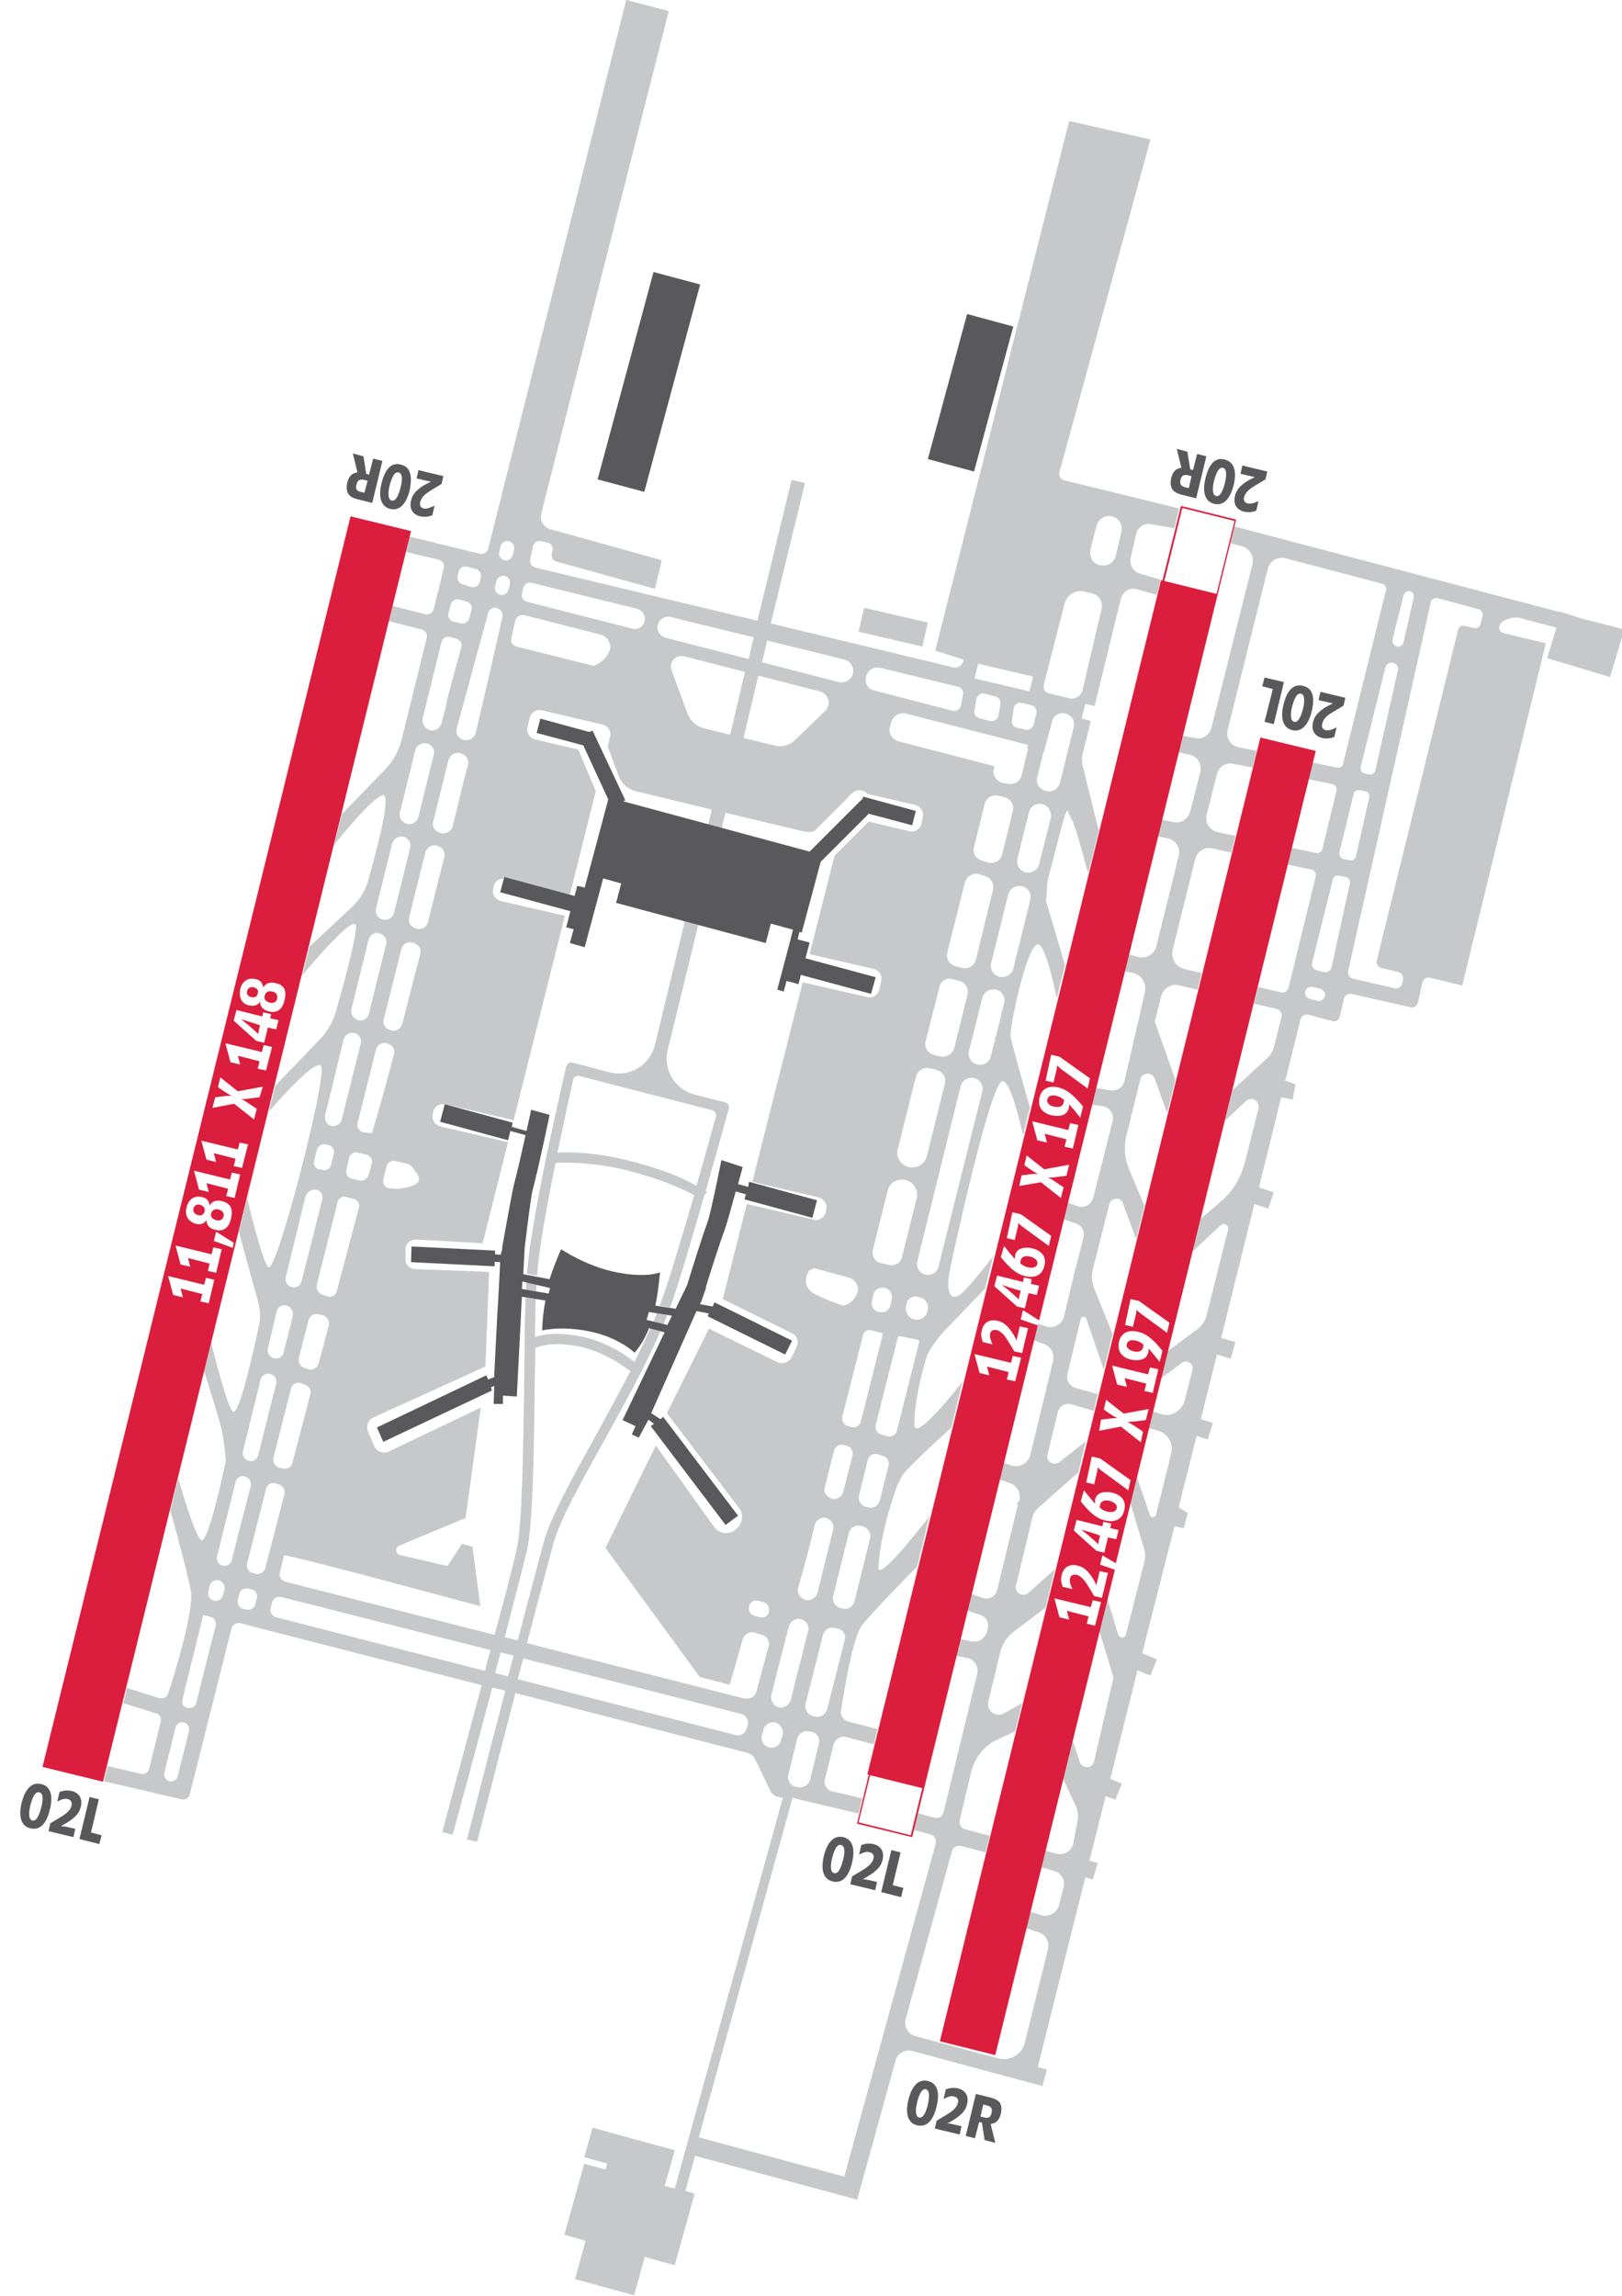
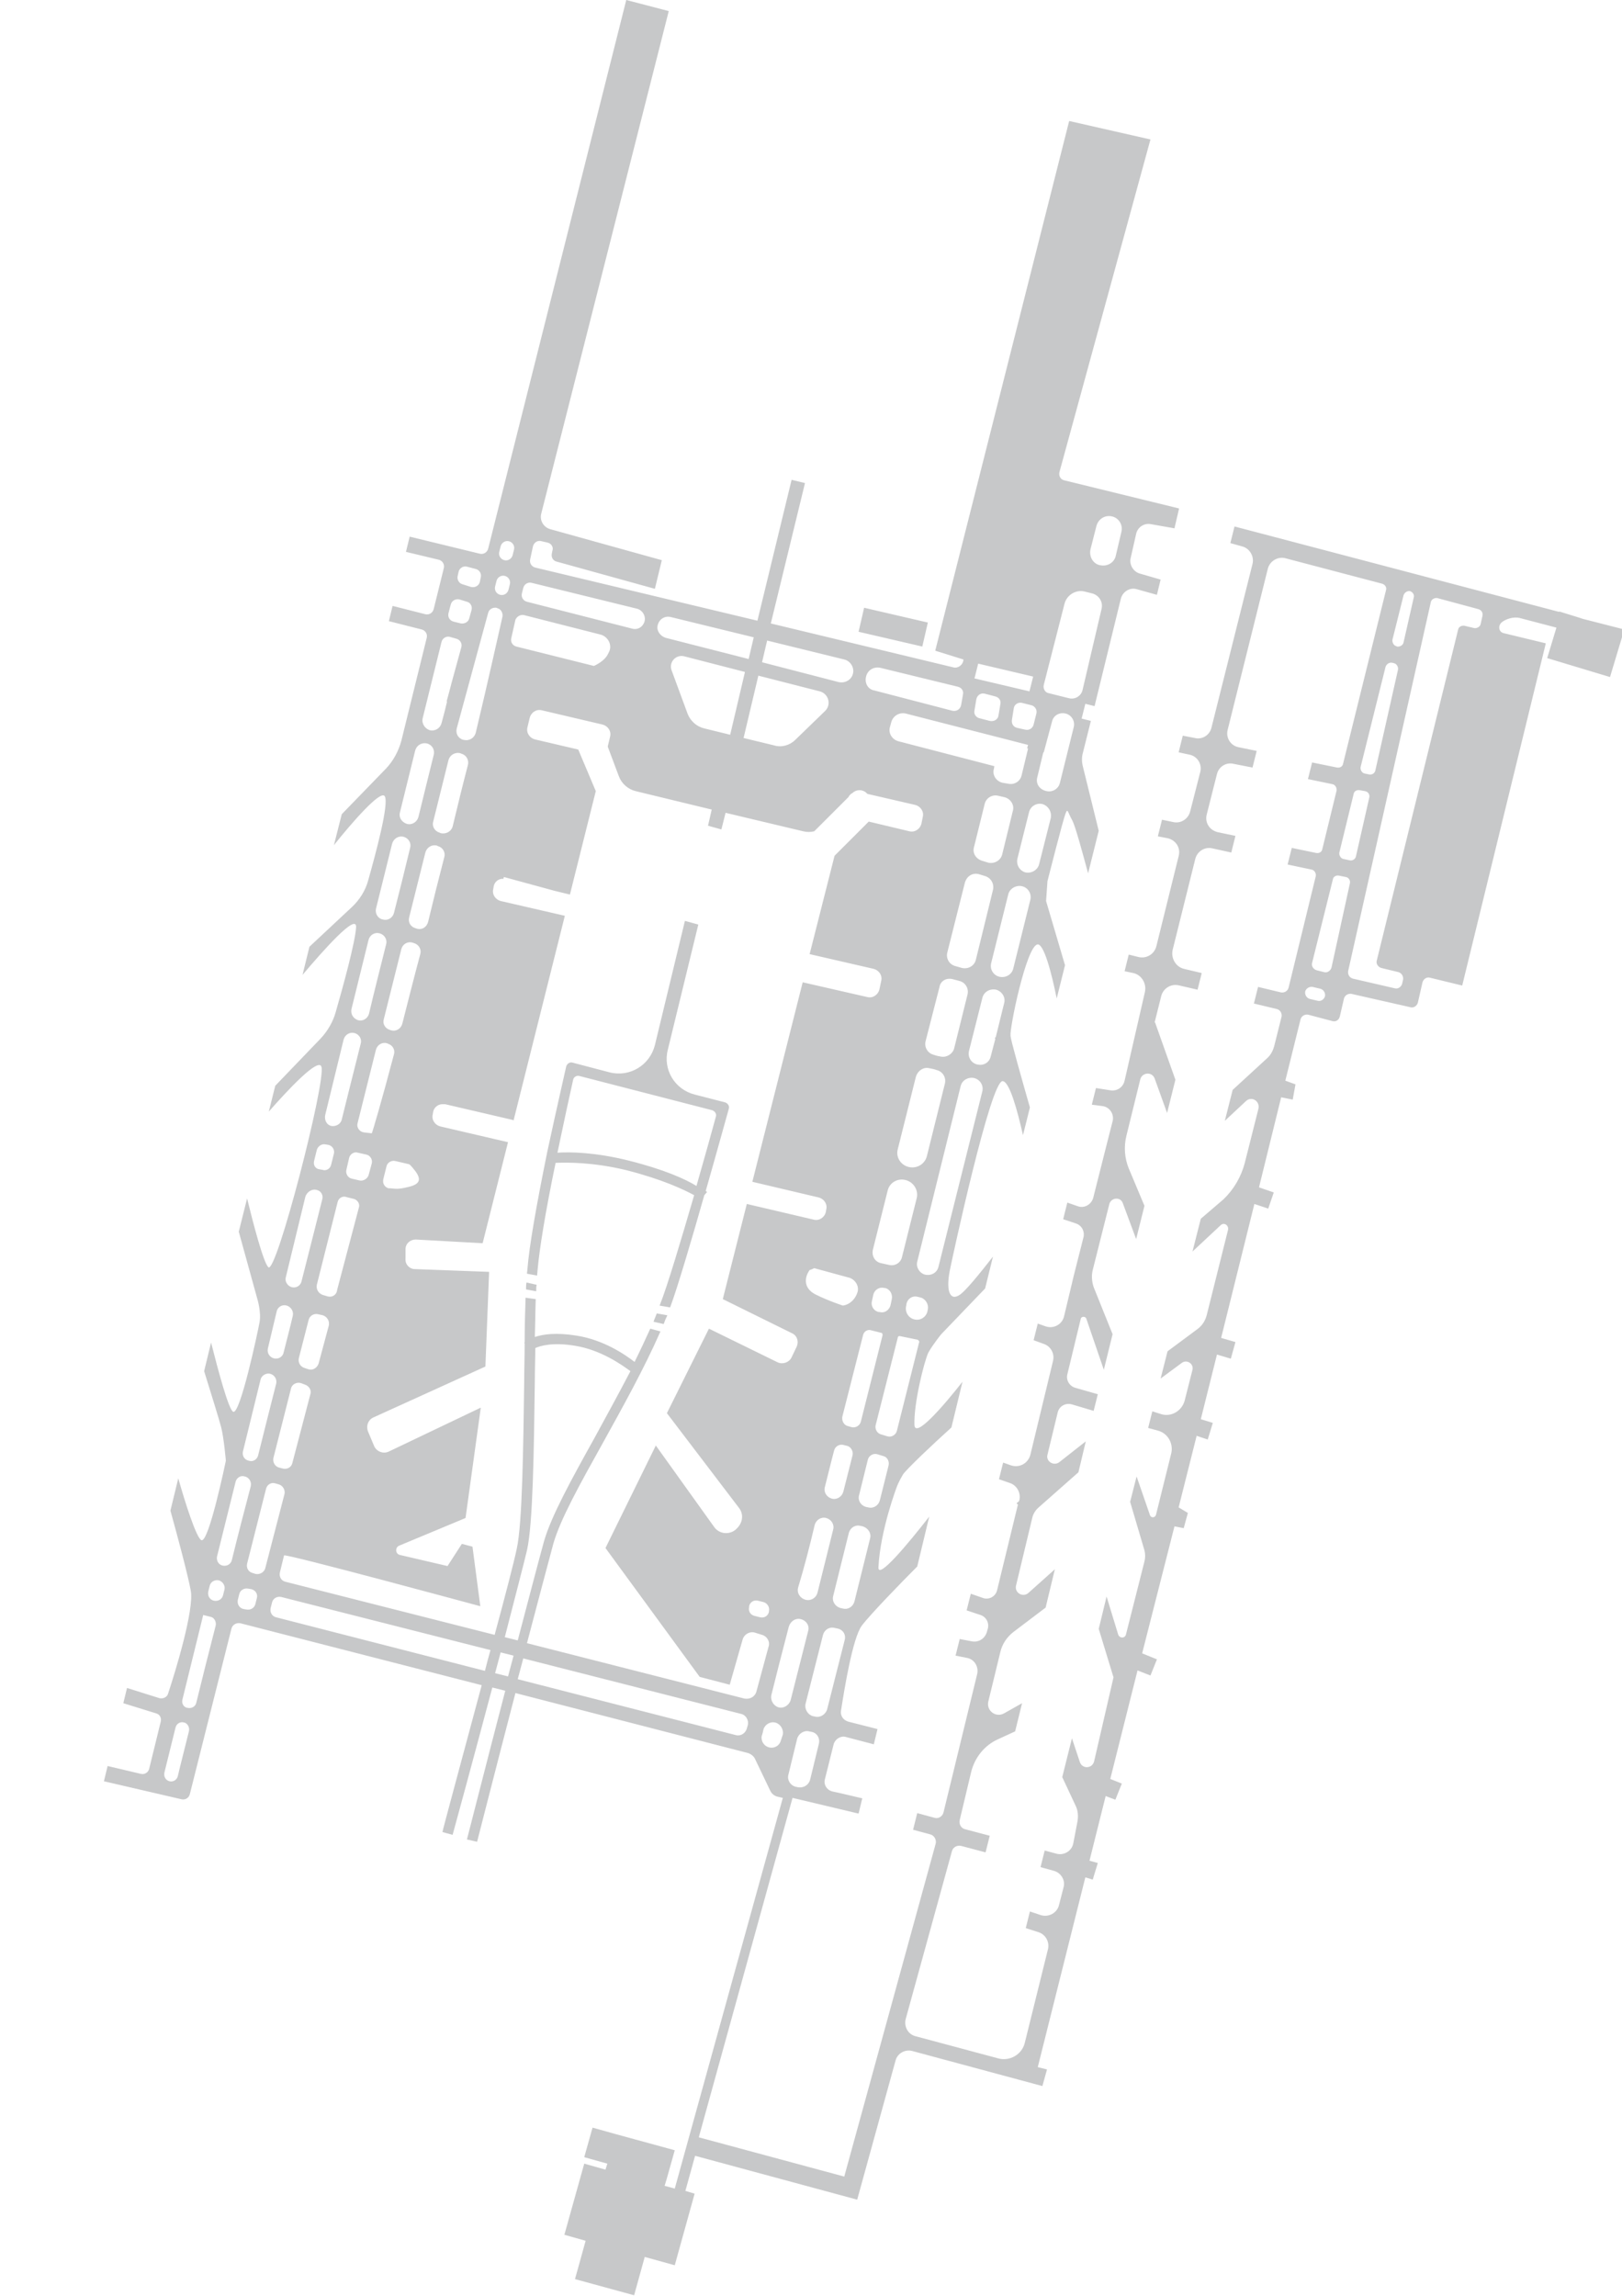
<svg xmlns="http://www.w3.org/2000/svg" version="1.1" id="Layer_1" x="0px" y="0px" viewBox="0 0 351.2 497.2" style="enable-background:new 0 0 351.2 497.2;" xml:space="preserve">
  <style type="text/css">
	.st0{fill:#C7C8C9;}
	.st1{fill:#59595B;}
	.st2{fill:#DB1E3D;}
</style>
  <path class="st0" d="M342.7,134L342.7,134l-0.9-0.3l-4.2-1.3l0,0.1l-70.3-18.5l-0.9,3.6l2.5,0.7c1.7,0.4,2.7,2.2,2.3,3.8l-8.9,35.5  c-0.4,1.6-2,2.6-3.6,2.2l-2.6-0.5l-0.9,3.6l2.3,0.5c1.7,0.3,2.8,2,2.4,3.7l-2.2,8.6c-0.4,1.6-2,2.7-3.7,2.3l-2.4-0.5l-0.9,3.6  l2.1,0.4c1.8,0.4,2.9,2.1,2.4,3.9l-4.8,19.4c-0.4,1.8-2.2,2.9-4,2.4l-2-0.5l-0.9,3.6l1.9,0.4c1.8,0.4,2.9,2.3,2.5,4.1l-4.4,19.2  c-0.3,1.4-1.6,2.3-3,2.1l-3.2-0.5l-0.9,3.6l2.3,0.3c1.6,0.2,2.6,1.8,2.2,3.3l-1.4,5.5l-2.8,11.1c-0.4,1.4-1.9,2.3-3.3,1.8l-2.3-0.8  l-0.9,3.6l2.7,0.9c1.3,0.4,2,1.7,1.7,3l-2.1,8.3l-2.1,8.8c-0.4,1.8-2.3,2.8-4,2.2l-1.7-0.6l-0.9,3.6l2.2,0.8c1.5,0.5,2.4,2.1,2,3.7  l-4.9,20.3c-0.5,1.9-2.4,2.9-4.2,2.3l-1.7-0.6l-0.9,3.6l2.3,0.8c1.6,0.5,2.5,2.2,2.1,3.8l-0.1,0.2l-0.5,0.4l0.3,0.3l-4.5,18.5  c-0.3,1.4-1.8,2.2-3.1,1.7l-2.6-0.9l-0.9,3.6l3,1c1.2,0.4,1.9,1.6,1.6,2.9l-0.2,0.7c-0.4,1.5-1.8,2.4-3.3,2.1l-2.6-0.5l-0.9,3.6  l2.5,0.5c1.6,0.3,2.5,1.9,2.2,3.4l-7.3,30c-0.2,0.9-1.1,1.5-2,1.2l-3.7-1l-0.9,3.6l3.7,1c0.9,0.2,1.4,1.2,1.2,2l-19.8,72.1  l-31.5-8.5l20.3-73.5l14.3,3.4l0.8-3.3c-1.8-0.4-4.1-1-6.5-1.5c-1.2-0.3-1.9-1.5-1.6-2.6l1.9-7.6c0.3-1.1,1.5-1.9,2.6-1.6l6.1,1.6  l0.8-3.3l-6.3-1.6c-1.1-0.3-1.8-1.3-1.6-2.4c0.7-4.5,2.5-15.7,4.5-18.4c1.9-2.5,8.7-9.5,12-12.8l2.6-10.8c-4.6,5.9-11.1,13.7-11,11  c0.4-8.1,4-17.5,4-17.5s0.3-0.9,1.3-2.6c0.7-1.1,6.4-6.5,10.5-10.2l2.4-9.9c-4.4,5.6-10.2,12.2-10.4,9.4c-0.2-4.6,2.1-13.8,3-15.7  c1-1.8,2.8-4,2.8-4l9.5-9.9l1.7-6.9c-2.9,3.7-6.1,7.7-7.4,8.4c-2,1.2-2.9-1.2-1.8-6.1c0.4-2,8.7-40.5,11.3-40.3  c1.5,0.1,3.2,6.4,4.4,11.7l1.5-6c-1.8-6.3-4.1-14.4-4.2-15.5c-0.2-1.8,3.4-19.2,5.8-19.8c1.4-0.3,3.1,6.2,4.2,11.7l1.8-7.2  l-4.1-13.9l0.3-4.3c0,0,3.4-13.4,3.9-14.6c0.5-1.3,0.4-0.5,1.5,1.5c0.6,1.1,2.1,6.6,3.4,11.4l2.3-9.2l-3.4-13.8  c-0.3-1.1-0.3-2.2,0-3.2l1.7-6.8l-2-0.5l0.8-3.2l2,0.5l5.7-23.3c0.4-1.5,2-2.5,3.5-2l4.3,1.2l0.8-3.3l-4.5-1.3  c-1.4-0.4-2.3-1.9-2-3.3l1.2-5.3c0.3-1.4,1.7-2.4,3.2-2.1l5.1,0.9l1-4.3l-24.9-6.1c-0.8-0.2-1.2-1-1-1.8l19.7-72l-17.6-4l-29,114.7  l6.1,1.9l0,0.1c-0.1,1.1-1.2,1.9-2.2,1.6l-39.5-9.5l7.4-30.4l-2.9-0.7l-7.4,30.5l-48.1-11.5c-0.8-0.2-1.3-1-1.1-1.8l0.6-2.8  c0.2-0.8,1-1.4,1.9-1.1l1.3,0.3c0.8,0.2,1.3,1,1,1.8l-0.1,0.5c-0.2,0.8,0.2,1.6,1,1.8l21.3,5.9l1.5-6.2l-24.1-6.7  c-1.5-0.4-2.4-1.9-2-3.4L144.8,2.4L135.6,0l-29.9,118.8c-0.2,0.8-1,1.3-1.8,1.1l-15.2-3.7l-0.8,3.3l7.1,1.7c0.8,0.2,1.3,1,1.1,1.8  l-2.2,8.9c-0.2,0.8-1,1.3-1.8,1.1l-7.1-1.8l-0.8,3.3l7.1,1.8c0.8,0.2,1.3,1,1.1,1.8l-5.5,22.3c-0.6,2.2-1.7,4.3-3.3,6l-9.6,9.9  l-1.7,6.7c4-5,10.1-12,11-10.6c1,1.6-2,12.6-3.6,18.3c-0.6,2.2-1.9,4.2-3.5,5.7l-9.2,8.6l-1.5,6.1c4.3-5.1,11.8-13.6,11.6-10.3  c-0.2,3.3-2.9,13.1-4.4,18.3c-0.6,2.2-1.8,4.2-3.3,5.8l-9.8,10.2l-1.4,5.6c4.3-4.9,10.8-11.8,11.4-9.7c1,3.2-9.8,45.1-11.5,43.4  c-1.1-1.1-3.3-9.6-4.6-14.9l-1.8,7.2l4,14.5c0,0,0.9,2.9,0.5,5.1s-4.2,20-5.7,19.4c-1-0.4-3.3-9.1-4.8-15l-1.5,6.2  c1.3,4.2,3.3,10.6,3.7,12.2c0.6,2.4,1,7.2,1,7.2s-3.7,17.9-5.3,17.2c-1.1-0.5-3.6-8.4-5-13.4l-1.7,7c1.5,5.4,3.8,14,4.4,17.3  c0.8,4.1-3.4,17.8-4.9,22.3c-0.2,0.8-1.1,1.2-1.9,1l-7-2.2l-0.8,3.3l7.1,2.2c0.8,0.2,1.2,1,1,1.8l-2.5,10.2c-0.2,0.8-1,1.3-1.8,1.1  c-2.5-0.6-5.1-1.2-7.2-1.7l-0.8,3.3l16.8,3.9c0.8,0.2,1.6-0.3,1.8-1.1l9-35.8c0.2-0.9,1.1-1.4,2-1.2l52.2,13.4  c-4.2,15.7-8.5,31.5-8.5,31.8l2.2,0.6c0.1-0.3,4.4-16.1,8.6-31.9l2.8,0.7c-4.2,16.1-8.2,31.9-8.3,32.2l2.2,0.5  c0.1-0.3,4.1-16.1,8.3-32.2l50.4,13c0.6,0.2,1.1,0.6,1.4,1.1l3.4,7.1c0.3,0.6,0.8,1,1.4,1.2l1.3,0.3l-23.4,84.6l-2.2-0.6l0.4-1.3  l1.8-6.4l-12.8-3.5l-5-1.4l-1.8,6.4l5,1.4l-0.4,1.3l-4.6-1.3l-4.3,15.4l4.6,1.3l-2.3,8.3l12.8,3.5l2.3-8.3l6.5,1.8l4.3-15.5l-2-0.6  l2.1-7.6l35.1,9.5l8.3-30.1c0.4-1.6,2.1-2.5,3.6-2.1l28.2,7.6l1-3.6l-2-0.5l10.3-41.1l1.6,0.5l1.1-3.6l-1.8-0.5l3.5-14l2.1,0.8  l1.4-3.5l-2.5-1l5.9-23.5l2.8,1.1l1.4-3.5l-3.2-1.3l7-27.5l2,0.4l0.9-3.3l-2-1.2l3.9-15.5l2.4,0.8l1.1-3.6l-2.6-0.8l3.5-14l3,0.9  l1-3.6l-3.1-0.9l0.7-2.8l6.5-26.2l3,1l1.2-3.5l-3.2-1.1l4.8-19.5l2.5,0.5l0.6-3.3l-2.2-0.8l3.3-13.3c0.2-0.7,0.9-1.1,1.6-1l5.3,1.4  c0.7,0.2,1.4-0.2,1.6-1l0.9-3.9c0.2-0.7,0.9-1.1,1.6-1l12.8,2.9c0.7,0.2,1.4-0.3,1.6-1l1-4.4c0.2-0.7,0.9-1.2,1.6-1l7,1.7l18.1-74.1  l-9.1-2.2c-1-0.2-1.3-1.4-0.6-2.2l0,0c0.9-0.9,2.8-1.4,4-1.1l8,2.1l-2,6.6l13.6,4.1l3.1-10.3L342.7,134z M212,189.3l1.3,0.4  c1.3,0.4,2,1.7,1.7,3l-3.7,15.1c-0.3,1.3-1.6,2.1-3,1.8l-1.4-0.4c-1.3-0.3-2.1-1.6-1.8-2.9l3.8-15.1  C209.3,189.7,210.6,188.9,212,189.3z M210.9,183.4l2.3-9.3c0.3-1.3,1.6-2.1,2.9-1.8l1.3,0.3c1.4,0.3,2.3,1.7,1.9,3l-2.3,9.4  c-0.3,1.3-1.7,2.1-3,1.8l-1.3-0.4C211.3,186,210.5,184.7,210.9,183.4z M206.2,212l1.5,0.4c1.3,0.3,2.1,1.6,1.8,2.9l-2.9,11.7  c-0.3,1.2-1.6,2-2.8,1.8c-0.6-0.1-1.1-0.2-1.6-0.4c-1.3-0.3-2.1-1.6-1.8-2.9l3-11.7C203.6,212.4,204.9,211.7,206.2,212z   M201.2,231.3c0.5,0.1,1.1,0.2,1.6,0.4c1.3,0.3,2.1,1.6,1.8,2.9l-3.9,15.7c-0.4,1.7-2.1,2.8-3.9,2.4c-1.8-0.4-2.9-2.2-2.4-3.9  l3.9-15.6C198.7,231.8,200,231,201.2,231.3z M196,255.5L196,255.5c1.8,0.4,2.9,2.2,2.5,3.9l-3.2,12.8c-0.3,1.3-1.6,2-2.8,1.7  l-1.8-0.4c-1.3-0.3-2-1.6-1.7-2.9l3.2-12.8C192.6,256.1,194.3,255.1,196,255.5z M189.1,280.3c0.3-1.1,1.4-1.7,2.4-1.4l0.2,0  c1,0.3,1.6,1.3,1.4,2.4l-0.3,1.4c-0.3,1-1.3,1.7-2.3,1.4c-0.1,0-0.1,0-0.2,0c-1.1-0.2-1.8-1.3-1.5-2.4  C188.9,281.2,189,280.8,189.1,280.3z M190.8,288.6c0.2,0,0.3,0.2,0.3,0.5l-4.7,18.7c-0.2,0.9-1.2,1.5-2.1,1.2l-0.7-0.2  c-0.9-0.2-1.4-1.2-1.2-2.1c1.7-6.6,3.2-12.7,4.5-17.7c0.2-0.7,0.9-1.1,1.5-1L190.8,288.6z M184.6,315.1l-2,7.9  c-0.3,1.1-1.4,1.8-2.5,1.5c-1.1-0.3-1.8-1.4-1.5-2.5c0.7-2.7,1.3-5.3,2-7.9c0.2-0.9,1.2-1.5,2.1-1.2l0.8,0.2  C184.2,313.3,184.8,314.2,184.6,315.1z M185.7,279.7c-0.4,1.4-1.4,2.5-2.7,2.9l-0.5,0.1c0,0-3.1-1-5.9-2.4c-2.6-1.3-2.5-3.6-1.3-5.3  c0.4-0.1,0.6-0.2,1-0.4l7.7,2.1C185.3,277.2,186,278.5,185.7,279.7z M176.4,330.2c0.3-1.1,1.4-1.8,2.5-1.5h0  c1.1,0.3,1.8,1.4,1.5,2.5l-3.4,13.7c-0.3,1.1-1.4,1.8-2.6,1.5l0,0c-1.1-0.3-1.9-1.4-1.6-2.6C174.1,339.5,175.3,334.9,176.4,330.2z   M173.4,350.6L173.4,350.6c1.2,0.3,1.9,1.4,1.6,2.5l-3.8,15c-0.3,1.1-1.5,1.9-2.6,1.6h0c-1.1-0.3-1.8-1.5-1.6-2.6  c1-4,2.3-9.2,3.8-14.9C171.2,351,172.3,350.3,173.4,350.6z M177.3,377.6l-1.9,7.8c-0.3,1.1-1.4,1.8-2.6,1.6c-0.2,0-0.3-0.1-0.5-0.1  c-1.2-0.3-1.9-1.5-1.6-2.6l1.9-7.8c0.3-1.1,1.5-1.9,2.6-1.6l0.5,0.1C176.9,375.2,177.6,376.4,177.3,377.6z M182.9,355.1l-3.8,15  c-0.3,1.1-1.5,1.9-2.6,1.6l-0.5-0.1c-1.1-0.3-1.8-1.5-1.6-2.6l3.8-15c0.3-1.1,1.4-1.8,2.5-1.5l0.5,0.1  C182.5,352.8,183.2,353.9,182.9,355.1z M188.4,333.1l-3.4,13.7c-0.3,1.1-1.4,1.8-2.5,1.5l-0.5-0.1c-1.1-0.3-1.9-1.4-1.6-2.6  l3.4-13.7c0.3-1.1,1.4-1.8,2.5-1.5l0.5,0.1C188,330.9,188.7,332,188.4,333.1z M192.4,317.3l-1.9,7.6c-0.3,1.1-1.4,1.8-2.5,1.5  l-0.5-0.1c-1.1-0.3-1.8-1.4-1.5-2.5l1.9-7.7c0.2-0.9,1.2-1.5,2.1-1.2l1.3,0.4C192.1,315.5,192.6,316.4,192.4,317.3z M199,290.7  l-4.8,19.1c-0.2,0.9-1.2,1.5-2.1,1.2l-1.3-0.4c-0.9-0.2-1.4-1.2-1.2-2l4.8-19c0-0.2,0.2-0.3,0.4-0.3l3.9,0.8  C199,290.3,199.1,290.5,199,290.7z M200.9,283.5l-0.1,0.5c-0.3,1.2-1.5,2-2.8,1.7c0,0,0,0,0,0c-1.3-0.3-2.1-1.6-1.8-2.9l0.1-0.6  c0.3-1.1,1.4-1.7,2.4-1.4l0.8,0.2C200.5,281.4,201.1,282.5,200.9,283.5z M212.7,236.3l-9.5,38c-0.3,1.3-1.6,2-2.9,1.7  c-1.2-0.3-2-1.6-1.7-2.8l9.4-38c0.3-1.3,1.6-2,2.8-1.8c0,0,0,0,0,0C212.2,233.7,213,235,212.7,236.3z M217.4,217.3l-1.8,7.3  l-0.2,0.1l0.1,0.3l-1,3.8c-0.3,1.3-1.6,2-2.8,1.7c0,0,0,0-0.1,0c-1.3-0.3-2.1-1.6-1.8-2.9l2.9-11.5c0.3-1.3,1.6-2.1,3-1.8  C217,214.7,217.8,216,217.4,217.3z M223.1,194.8l-3.7,14.9c-0.3,1.3-1.6,2.1-3,1.8h0c-1.3-0.3-2.1-1.6-1.8-2.9l3.7-14.9  c0.3-1.3,1.7-2.1,3-1.8C222.6,192.2,223.4,193.5,223.1,194.8z M227.5,177.2l-2.5,9.9c-0.3,1.3-1.7,2.1-3,1.8l0,0  c-1.3-0.4-2-1.7-1.7-3l2.5-10c0.3-1.3,1.6-2.1,2.9-1.8C227,174.5,227.8,175.8,227.5,177.2z M236.1,119l1.3-5.1  c0.4-1.5,1.8-2.4,3.3-2.1c1.5,0.3,2.5,1.8,2.1,3.4l-1.2,5.1c-0.3,1.5-1.8,2.4-3.3,2.1l-0.1,0C236.7,122.1,235.8,120.6,236.1,119z   M226,148.3l4.5-17.6c0.5-1.9,2.5-3.1,4.4-2.6l1.6,0.4c1.5,0.4,2.4,1.9,2,3.4l-4.1,17.5c-0.3,1.3-1.6,2.1-2.9,1.8l-4.4-1.1  C226.3,150,225.8,149.1,226,148.3z M224.6,168.3l1.3-5.4l0.1,0l1.8-6.7c0.3-1.3,1.6-2,2.9-1.7c1.3,0.3,2.1,1.6,1.8,2.9l-3,12.1  c-0.3,1.3-1.6,2.1-2.9,1.8h0C225.1,171,224.2,169.7,224.6,168.3z M224.4,154.5l-0.6,2.4c-0.2,0.8-1,1.3-1.8,1.1l-1.8-0.4  c-0.8-0.2-1.2-0.9-1.1-1.7l0.4-2.5c0.1-0.9,1-1.4,1.8-1.2l2,0.5C224.1,152.9,224.6,153.7,224.4,154.5z M211.8,143.7l11.9,2.8  l-0.8,3.2l-11.9-2.8L211.8,143.7z M211,153.8l0.4-2.4c0.2-0.9,1-1.4,1.8-1.2l2.3,0.6c0.8,0.2,1.3,0.9,1.1,1.7l-0.4,2.4  c-0.1,0.9-1,1.4-1.9,1.2l-2.3-0.6C211.3,155.3,210.8,154.6,211,153.8z M222.6,161.3l-0.2,0.7l0.2,0.1l-1.4,5.8  c-0.3,1.3-1.6,2.1-2.9,1.8l-1.2-0.2c-1.4-0.3-2.3-1.7-1.9-3l0.1-0.6l-20.8-5.4c-1.4-0.4-2.2-1.8-1.8-3.1l0.3-1.1  c0.4-1.3,1.7-2.1,3.1-1.8L222.6,161.3z M187.5,146.6L187.5,146.6c0.3-1.5,1.7-2.3,3.1-2l16.8,4.1c0.8,0.2,1.3,0.9,1.1,1.7l-0.4,2.3  c-0.2,0.9-1,1.4-1.9,1.2l-16.9-4.4C188,149.3,187.2,148,187.5,146.6z M166.1,138.7l16.7,4.1c1.3,0.3,2.2,1.7,1.9,3  c-0.3,1.4-1.7,2.2-3.1,1.9l-16.6-4.3L166.1,138.7z M164.2,146.3l13.3,3.4c1.9,0.5,2.6,2.9,1.1,4.3l-6.4,6.2c-1.2,1.2-3,1.7-4.6,1.2  l-6.6-1.6L164.2,146.3z M158.1,159.1l-5.7-1.4c-1.6-0.4-2.9-1.6-3.5-3.1l-3.5-9.5c-0.6-1.7,0.9-3.4,2.7-3l13.2,3.4L158.1,159.1z   M142.4,135.4L142.4,135.4c0.3-1.3,1.5-2.1,2.8-1.8l18,4.4l-1.1,4.7l-18-4.6C142.9,137.7,142.1,136.5,142.4,135.4z M113,128.5  l0.3-1.2c0.2-0.8,1-1.3,1.8-1.1l22.8,5.6c1.2,0.3,1.9,1.5,1.7,2.6c-0.3,1.3-1.5,2.1-2.8,1.7l-22.7-5.8  C113.3,130.1,112.8,129.3,113,128.5z M113.5,133.2l16.5,4.2c1.6,0.4,2.6,2.2,1.9,3.7c-0.1,0.2-0.2,0.4-0.3,0.6c-0.5,1-1.7,1.9-3,2.5  l-16.8-4.2c-0.8-0.2-1.3-1-1.1-1.8l0.9-4C111.9,133.5,112.7,133,113.5,133.2z M108.1,119.5l0.3-1.2c0.2-0.8,1-1.3,1.8-1.1  c0.8,0.2,1.3,1,1.1,1.8l-0.3,1.2c-0.2,0.8-1,1.3-1.8,1.1l0,0C108.4,121.1,107.9,120.3,108.1,119.5z M107.2,127l0.3-1.2  c0.2-0.8,1-1.3,1.8-1.1c0.8,0.2,1.3,1,1.1,1.8l-0.3,1.2c-0.2,0.8-1,1.3-1.8,1.1l0,0C107.5,128.6,107,127.8,107.2,127z M105.7,132.7  c0.2-0.8,1-1.2,1.8-1.1l0.2,0.1c0.8,0.2,1.2,1,1.1,1.8c0,0-3.6,16.1-5.8,25.2c-0.3,1.1-1.4,1.8-2.6,1.5l-0.1,0  c-1.1-0.3-1.7-1.4-1.4-2.5L105.7,132.7z M66.8,296.5l-0.9-0.3c-0.9-0.3-1.4-1.2-1.2-2.1l2.1-8.2c0.2-1,1.2-1.6,2.2-1.3l0.9,0.2  c0.9,0.3,1.5,1.2,1.3,2.2l-2.2,8.2C68.7,296.2,67.7,296.8,66.8,296.5z M67.2,301.9l-3.9,14.9c-0.2,0.9-1.1,1.4-2,1.2l-0.8-0.2  c-0.9-0.2-1.5-1.1-1.3-2.1l3.8-15c0.2-1,1.3-1.5,2.2-1.2l0.8,0.3C66.9,300.1,67.5,301,67.2,301.9z M70.9,280.7l-1-0.3  c-0.9-0.3-1.5-1.2-1.3-2.2l4.5-17.9c0.2-0.9,1.1-1.4,1.9-1.1l1.6,0.4c0.8,0.2,1.4,1.1,1.1,1.9l-4.7,17.8  C72.9,280.4,71.9,281,70.9,280.7z M77.8,255.6l-1.7-0.4c-0.8-0.2-1.3-1.1-1.1-1.9l0.6-2.6c0.2-0.8,1.1-1.4,1.9-1.1l1.8,0.4  c0.9,0.2,1.4,1.1,1.2,1.9l-0.7,2.6C79.5,255.3,78.6,255.8,77.8,255.6z M78.8,245.2c-0.9-0.1-1.6-1-1.4-1.9l4-16  c0.3-1.1,1.4-1.7,2.4-1.4l0.2,0.1c1,0.3,1.6,1.3,1.3,2.3c-2.6,9.9-4.7,17-4.8,17.1L78.8,245.2z M83,255.3l0.7-2.8  c0.2-0.8,1.1-1.3,1.9-1.1l3,0.7c0.3,0.2,0.5,0.5,0.7,0.7c1.9,2.2,2.1,3.5-0.8,4.2c-2.5,0.6-2.7,0.4-4.1,0.3c-0.1,0-0.2,0-0.3,0  C83.2,257,82.8,256.2,83,255.3z M87.1,221.7c-0.3,1.1-1.4,1.7-2.4,1.4l-0.3-0.1c-1-0.3-1.6-1.3-1.3-2.3l3.8-15.2  c0.3-1.1,1.4-1.7,2.4-1.4l0.3,0.1c1.1,0.3,1.7,1.4,1.4,2.4C89.6,211.8,88.3,217,87.1,221.7z M90.3,201.1l-0.3-0.1  c-1.1-0.3-1.7-1.3-1.4-2.4l3.5-14c0.3-1.1,1.4-1.8,2.5-1.5l0.2,0.1c1.1,0.3,1.7,1.4,1.4,2.4c-1.2,4.6-2.4,9.4-3.5,14  C92.4,200.8,91.3,201.4,90.3,201.1z M95.4,180.4l-0.2-0.1c-1.1-0.3-1.7-1.4-1.4-2.4l3.3-13.3c0.3-1.1,1.4-1.8,2.6-1.5l0.2,0.1  c1.1,0.3,1.7,1.4,1.4,2.5c-1.1,4.2-2.2,8.7-3.3,13.3C97.7,180,96.6,180.7,95.4,180.4z M99.1,124.7l0.2-0.9c0.2-0.8,1-1.3,1.8-1.1  l1.9,0.5c0.8,0.2,1.3,1,1.1,1.8l-0.2,1c-0.2,0.8-1,1.3-1.9,1.1l-1.9-0.6C99.4,126.3,98.9,125.5,99.1,124.7z M97.1,132.8l0.5-1.9  c0.2-0.8,1-1.3,1.9-1.1l1.6,0.5c0.8,0.2,1.2,1,1,1.8l-0.5,1.8c-0.2,0.8-1,1.2-1.8,1.1l-1.6-0.4C97.4,134.4,96.9,133.6,97.1,132.8z   M91.5,155.6l4.1-16.6c0.2-0.8,1-1.3,1.8-1.1l1.4,0.4c0.8,0.2,1.3,1,1.1,1.8l-2,7.3l0,0c0,0-0.2,0.7-0.5,1.9l-0.7,2.6l0.1,0  c-0.3,1.3-0.7,2.9-1.2,4.7c-0.3,1.1-1.4,1.8-2.6,1.5l0,0C91.9,157.7,91.3,156.6,91.5,155.6z M86.6,175.9l3.3-13.4  c0.3-1.1,1.4-1.8,2.6-1.5c1.1,0.3,1.7,1.4,1.4,2.5c-1,4-2.1,8.5-3.3,13.4c-0.3,1.1-1.4,1.8-2.5,1.5l0,0  C86.9,178,86.3,176.9,86.6,175.9z M81.4,196.8l3.5-14.1c0.3-1.1,1.4-1.8,2.5-1.5c1.1,0.3,1.7,1.4,1.4,2.4c-1.1,4.6-2.3,9.4-3.5,14.1  c-0.3,1.1-1.4,1.7-2.4,1.4l0,0C81.8,198.9,81.2,197.8,81.4,196.8z M76.1,218.5l3.7-15c0.3-1.1,1.4-1.7,2.4-1.4  c1.1,0.3,1.7,1.4,1.4,2.4c-1.3,5.2-2.6,10.3-3.7,15c-0.3,1.1-1.4,1.7-2.4,1.4l0,0C76.4,220.5,75.9,219.5,76.1,218.5z M70.4,241.5  l4-16.4c0.3-1.1,1.4-1.7,2.4-1.4c1,0.3,1.6,1.3,1.3,2.3c-1.9,7.6-3.4,13.5-4.1,16.4c-0.2,1-1.3,1.6-2.3,1.4h0  C70.8,243.6,70.2,242.6,70.4,241.5z M68,251.4l0.6-2.4c0.2-0.8,1.1-1.4,1.9-1.2l0.6,0.1c0.9,0.2,1.4,1.1,1.2,1.9  c-0.2,0.8-0.4,1.6-0.6,2.4c-0.2,0.9-1.1,1.4-1.9,1.1l-0.6-0.1C68.3,253.1,67.8,252.3,68,251.4z M61.9,276.5l4.2-17.3  c0.3-1.1,1.5-1.9,2.6-1.5c0.8,0.2,1.3,1.1,1.1,1.9c-1.3,5.1-2.8,11.2-4.5,17.8c-0.2,1-1.2,1.6-2.2,1.3l0,0  C62.2,278.4,61.6,277.4,61.9,276.5z M58,292l1.9-8c0.2-1,1.2-1.6,2.2-1.3c0.9,0.3,1.5,1.2,1.3,2.2c-0.6,2.6-1.3,5.2-2,8  c-0.2,1-1.3,1.5-2.2,1.2l0,0C58.3,293.8,57.8,292.9,58,292z M52.6,314.3l3.8-15.5c0.2-1,1.3-1.6,2.2-1.3c0.9,0.3,1.4,1.2,1.2,2.1  c-1.3,5.1-2.6,10.3-3.9,15.5c-0.2,0.9-1.1,1.5-2,1.2l0,0C52.9,316.1,52.4,315.2,52.6,314.3z M40.9,374.9c-1.1,4.5-2,7.9-2.4,9.7  c-0.2,0.8-1,1.3-1.8,1.1c0,0,0,0,0,0c-0.8-0.2-1.3-1-1.1-1.9l2.4-9.7c0.2-0.9,1.1-1.4,1.9-1.1l0.1,0  C40.7,373.3,41.1,374.1,40.9,374.9z M46.7,352c-1.6,6.2-3,11.8-4.2,16.7c-0.2,0.9-1.1,1.3-1.9,1.1l-0.1,0c-0.8-0.2-1.2-1-1-1.8  l4.5-18.3l1.6,0.4C46.3,350.2,46.9,351.1,46.7,352z M48.6,344.2c-0.1,0.4-0.2,0.8-0.3,1.2c-0.2,0.9-1.1,1.4-2,1.2  c-0.9-0.2-1.4-1.1-1.2-2l0.3-1.2c0.2-0.9,1.1-1.4,2-1.2h0C48.3,342.5,48.8,343.4,48.6,344.2z M50.2,337.8c-0.2,0.9-1.1,1.4-2,1.2  l0,0c-0.9-0.2-1.4-1.1-1.2-2l4-16.1c0.2-0.9,1.1-1.5,2-1.2c0.9,0.2,1.5,1.1,1.3,2.1C52.9,327.1,51.5,332.5,50.2,337.8z M55.6,346.1  l-0.3,1.2c-0.2,0.9-1.1,1.4-2,1.2l-0.6-0.1c-0.9-0.2-1.4-1.1-1.2-2l0.3-1.2c0.2-0.9,1.1-1.4,2-1.2l0.6,0.1  C55.3,344.3,55.9,345.2,55.6,346.1z M55.3,340.8l-0.6-0.2c-0.9-0.2-1.4-1.1-1.2-2l4.1-16.2c0.2-0.9,1.1-1.5,2-1.2l0.7,0.2  c0.9,0.2,1.5,1.2,1.3,2.1l-4.2,16.2C57.1,340.5,56.2,341,55.3,340.8z M105,361.8l-45.2-11.6c-0.9-0.2-1.4-1.1-1.2-2l0.3-1.2  c0.2-0.9,1.1-1.4,2-1.2l45.3,11.5C105.8,358.7,105.4,360.2,105,361.8z M110,363l-2.8-0.7c0.4-1.5,0.8-3,1.2-4.5l2.8,0.7  C110.8,360,110.4,361.5,110,363z M109.3,354.5c2.2-8.6,4.1-15.8,4.8-18.8c1.3-5.7,1.5-21.4,1.7-36.6c0-2.5,0.1-4.9,0.1-7.2  c1.1-0.5,3.8-1.3,8.6-0.5c5.6,0.9,10.1,4.1,12,5.5c-2.6,5-5.3,9.9-7.8,14.5c-5,9-9.3,16.8-10.9,22.3c-1,3.6-3.2,12-5.7,21.5  L109.3,354.5z M161.9,373.6l-0.2,0.7c-0.3,1-1.3,1.7-2.4,1.4l-47.2-12.1c0.4-1.5,0.8-3,1.2-4.5l47.1,12  C161.5,371.3,162.2,372.5,161.9,373.6z M161.2,367.8l-47.1-12c2.5-9.5,4.7-17.8,5.7-21.5c1.5-5.3,5.8-13,10.7-21.8  c4.2-7.6,8.9-16,12.5-24.2l-2.2-0.6c-1.1,2.4-2.2,4.8-3.4,7.2c-2.2-1.7-6.8-4.8-12.6-5.7c-4.4-0.7-7.2-0.3-9,0.3  c0.1-3,0.1-5.7,0.2-8.2l-2.2-0.3c-0.1,2.9-0.2,6.1-0.2,9.7c0,0-0.1,0-0.1,0.1l0.1,0.1c0,2.7-0.1,5.5-0.1,8.3  c-0.2,14.4-0.4,30.6-1.6,36.1c-0.6,2.9-2.5,10.2-4.8,18.7l-45.3-11.5c-0.9-0.2-1.4-1.1-1.2-2l0.9-3.7c0.1-0.5,42.5,11,42.5,11  l-1.7-12.9l-2.3-0.6l-3.1,4.8l-10.3-2.4c-1-0.2-1.1-1.6-0.2-2l14.4-6l3.3-23.9l-19.9,9.5c-1.2,0.6-2.7,0-3.2-1.2l-1.3-3.1  c-0.5-1.2,0-2.6,1.2-3.1l24.2-11l0.8-20.5l-16.1-0.6c-1.1,0-2.1-1-2-2.2l0-2.1c0-1.2,1-2.1,2.2-2.1l14.5,0.8l5.5-21.9  c0,0-0.1,0-0.1,0l-14.6-3.4c-1.1-0.3-1.9-1.4-1.6-2.6l0.1-0.6c0.2-1,1.2-1.7,2.2-1.6l0,0l0,0c0.1,0,0.2,0,0.4,0l14.6,3.4  c0.1,0,0.1,0.1,0.2,0.1l11.1-44.3l-13.9-3.2c-1.1-0.3-1.9-1.4-1.6-2.6l0.1-0.6c0.2-1,1.1-1.7,2.1-1.6l0.1-0.4l11,3l3.3,0.8l5.6-22.4  l-3.8-9l-9.4-2.2c-1.1-0.3-1.9-1.4-1.6-2.6l0.5-2.1c0.3-1.1,1.4-1.9,2.6-1.6l13.2,3.1c1.1,0.3,1.9,1.4,1.6,2.6l-0.5,2.1  c0,0,0,0,0,0.1l2.4,6.4c0.6,1.6,2,2.8,3.6,3.2l16.5,4l-0.8,3.5l2.9,0.8l0.9-3.6l16.8,4c0.8,0.2,1.6,0.2,2.4,0l7.4-7.4  c0.2-0.4,0.5-0.7,0.9-0.9c0.8-0.8,2.2-0.8,3,0l0.2,0.2l10.4,2.4c1.1,0.3,1.9,1.4,1.6,2.6l-0.3,1.5c-0.3,1.1-1.4,1.9-2.6,1.6  l-8.8-2.1l-7.4,7.4l-5.4,21.3l13.9,3.2c1.1,0.3,1.9,1.4,1.6,2.6l-0.4,1.9c-0.3,1.1-1.4,1.9-2.6,1.6l-14-3.2l-10.9,43.2l14.4,3.4  c1.1,0.3,1.9,1.4,1.6,2.6l-0.1,0.6c-0.3,1.1-1.4,1.9-2.6,1.6l-14.5-3.4l-5.2,20.6l15,7.4c1.1,0.5,1.5,1.8,1,2.9l-1.1,2.3  c-0.5,1.1-1.9,1.6-3,1.1l-14.9-7.3l-9.1,18.3l15.6,20.5c1.1,1.4,0.8,3.3-0.5,4.5l-0.2,0.2c-1.4,1.2-3.6,1-4.7-0.6L142,313  l-10.9,22.2l20.4,27.9l6.5,1.7l2.8-9.8c0.3-1.1,1.5-1.8,2.6-1.5l1.6,0.5c1.1,0.3,1.8,1.5,1.4,2.6l-2.6,9.6  C163.5,367.4,162.4,368,161.2,367.8z M166.5,348.8l0,0.2c-0.2,0.9-1,1.4-1.9,1.2l-1.2-0.3c-0.9-0.2-1.4-1-1.2-1.9l0-0.2  c0.2-0.9,1-1.4,1.9-1.2l1.2,0.3C166.1,347.1,166.7,348,166.5,348.8z M169.1,376.8c-0.5,2-3.1,2.2-4,0.4c0,0,0,0,0,0  c-0.2-0.5-0.3-1-0.1-1.5c0.1-0.3,0.2-0.7,0.3-1.2c0.3-1.1,1.5-1.8,2.6-1.5l0,0c1.1,0.3,1.8,1.5,1.6,2.6L169.1,376.8z M301.5,138.5  l2.4-9.6c0.2-0.6,0.8-1,1.4-0.9c0.6,0.2,1,0.8,0.8,1.4l-2.2,9.7c-0.1,0.6-0.8,1-1.4,0.9l-0.2-0.1  C301.8,139.8,301.4,139.1,301.5,138.5z M301.4,143.5l0.4,0.1c0.6,0.1,1,0.8,0.9,1.4l-4.9,21.8c-0.1,0.6-0.7,1-1.3,0.9l-1-0.2  c-0.6-0.1-1-0.8-0.9-1.4l5.4-21.7C300.2,143.8,300.8,143.4,301.4,143.5z M296.5,172.6l-2.9,12.8c-0.1,0.6-0.7,1-1.3,0.9l-1.4-0.3  c-0.6-0.1-1-0.8-0.9-1.4l3.1-12.7c0.1-0.6,0.7-0.9,1.3-0.8l1.1,0.2C296.2,171.4,296.6,172,296.5,172.6z M279,213.9  c-0.2,0.7-0.9,1.1-1.6,1l-5-1.2l-0.9,3.6l5,1.2c0.7,0.2,1.1,0.9,1,1.6l-1.6,6.4c-0.3,1.1-0.8,2-1.6,2.7l-7.4,6.8l-1.7,6.7l4.6-4.3  c1.2-1.1,3,0,2.7,1.6l-3,11.9c-0.8,3-2.4,5.7-4.6,7.8l-4.9,4.2l-1.8,7.1l6.1-5.7c0.7-0.7,1.8,0,1.6,1l-4.6,18.4  c-0.3,1.2-0.9,2.2-1.9,3l-6.6,4.9l-1.5,5.9l4.6-3.4c1.1-0.8,2.6,0.2,2.3,1.5l-1.7,6.7c-0.6,2.2-2.9,3.6-5.1,2.9l-1.9-0.6l-0.9,3.6  l2.2,0.6c2.1,0.6,3.3,2.8,2.8,4.9l-3.3,13.3c-0.2,0.7-1.1,0.7-1.3,0.1l-2.9-8.4l-1.4,5.5l3.1,10.5c0.2,0.8,0.2,1.6,0,2.4l-4,15.8  c-0.2,0.9-1.4,0.9-1.7,0l-2.5-8.2l-1.7,7l3.2,10.5l-4.2,18.2c-0.4,1.6-2.6,1.7-3.1,0.1l-1.7-5.1l-2.1,8.4l2.9,6.2  c0.5,1,0.6,2.2,0.4,3.4l-0.9,4.7c-0.3,1.7-2,2.7-3.6,2.3l-2.6-0.7l-0.9,3.6l2.9,0.8c1.5,0.4,2.5,2,2.1,3.5l-1,3.9  c-0.4,1.7-2.2,2.7-3.9,2.2l-2.4-0.8l-0.9,3.6l2.8,0.9c1.5,0.5,2.4,2.1,2,3.7l-5,20.2c-0.6,2.6-3.3,4.1-5.8,3.4l-17.9-4.8  c-1.6-0.4-2.5-2.1-2.1-3.7l10-36.3c0.2-0.9,1.1-1.4,2-1.2l5.3,1.4l0.9-3.6l-5.3-1.4c-0.9-0.2-1.4-1.1-1.2-2l2.5-10.5  c0.8-3.1,2.9-5.7,5.8-7l3.7-1.7l1.5-6.1l-3.9,2.2c-1.8,1-3.9-0.6-3.4-2.6l2.6-10.7c0.4-1.7,1.4-3.2,2.8-4.3l7-5.3l2-8.3l-5.7,5.1  c-1.2,1.1-3.1,0-2.7-1.6l3.5-14.6c0.2-0.9,0.7-1.7,1.4-2.3l8.6-7.6l1.6-6.7l-5.6,4.4c-1.2,1.1-3.1,0-2.7-1.5l2.2-9.1  c0.3-1.4,1.7-2.2,3.1-1.8l4.7,1.4l0.9-3.6l-4.9-1.4c-1.3-0.4-2-1.7-1.7-2.9l2.9-12c0.1-0.6,1-0.6,1.2-0.1l3.8,11.1l1.9-7.7  l-4.1-10.2c-0.4-1.2-0.5-2.5-0.2-3.7l3.6-14.3c0.4-1.4,2.4-1.6,2.9-0.2l2.9,7.8l1.8-7.2l-3.4-8.1c-0.9-2.2-1.1-4.7-0.5-7.1l3-12.2  c0.4-1.5,2.5-1.7,3.1-0.2l2.7,7.5l1.8-7.2l-4.4-12.4l-0.1,0l1.4-5.6c0.4-1.8,2.2-2.9,4-2.4l3.9,0.9l0.9-3.6l-3.8-0.9  c-1.8-0.4-2.9-2.3-2.5-4.1l4.9-19.7c0.4-1.6,2-2.7,3.7-2.3l4.1,0.9l0.9-3.6l-3.8-0.8c-1.8-0.4-2.9-2.1-2.4-3.9l2.2-8.7  c0.4-1.6,2-2.6,3.6-2.2l4.1,0.8l0.9-3.6l-3.9-0.8c-1.7-0.3-2.8-2-2.4-3.7l8.7-34.9c0.4-1.7,2.2-2.8,3.9-2.3l20.9,5.5  c0.6,0.2,1,0.8,0.8,1.4l-9.3,37.6c-0.1,0.6-0.7,0.9-1.3,0.8l-5.4-1.1l-0.9,3.6l5.3,1.1c0.6,0.1,1,0.8,0.9,1.4l-3.1,12.7  c-0.1,0.6-0.7,0.9-1.3,0.8l-5.3-1.1l-0.9,3.6l5.2,1.1c0.6,0.1,1,0.8,0.9,1.4L279,213.9z M286.9,215.7L286.9,215.7  c-0.2,0.7-0.9,1.2-1.6,1l-1.7-0.4c-0.7-0.2-1.1-0.9-1-1.6c0.2-0.7,0.9-1.1,1.6-1l1.7,0.4C286.6,214.3,287,215,286.9,215.7z   M288.3,209.5c-0.2,0.7-0.9,1.2-1.6,1l-1.6-0.4c-0.7-0.2-1.2-0.9-1-1.6l4.5-18.1c0.1-0.6,0.7-0.9,1.3-0.8l1.5,0.3  c0.6,0.1,1,0.7,0.9,1.3L288.3,209.5z M321,133.3l-0.4,1.8c-0.1,0.6-0.8,1-1.4,0.9l-2.1-0.5c-0.6-0.1-1.3,0.2-1.4,0.9L298.1,208  c-0.2,0.7,0.3,1.4,1,1.6l3.7,0.9c0.7,0.2,1.1,0.9,1,1.6l-0.2,0.9c-0.2,0.7-0.9,1.2-1.6,1l-9.1-2.1c-0.7-0.2-1.1-0.9-1-1.6l17.9-79.9  c0.1-0.6,0.8-1,1.4-0.9l8.9,2.4C320.8,132.1,321.1,132.7,321,133.3z M200.9,134.8l-13.8-3.2l-1.2,5.2l13.8,3.2L200.9,134.8z   M18.7,385l2.7,0.6L18.7,385L18.7,385z M113.9,279.2l2.2,0.4c0-0.5,0-1,0.1-1.4l-2.2-0.5C113.9,278.2,113.9,278.7,113.9,279.2z   M236.4,315.5L236.4,315.5L236.4,315.5L236.4,315.5z M142.9,282.5c0,0.1-0.1,0.1-0.1,0.2l2.3,0.4c1.6-4.3,4.7-14.8,7.4-24.3l0.6-0.7  c0,0-0.1-0.1-0.3-0.2c2.6-9.1,4.8-17.1,5-17.8c0.2-0.6-0.2-1.2-0.8-1.4l-6.6-1.7c-4.3-1.1-6.9-5.4-5.8-9.7l6.6-27.1l-2.9-0.8  l-6.5,26.9c-1.1,4.4-5.5,7-9.8,5.9l-8-2.1c-0.6-0.2-1.2,0.2-1.4,0.8c0,0.1-2,8.7-4.1,18.5c-2.4,11.8-3.9,20.4-4.3,25.4  c0,0.3-0.1,0.7-0.1,1l2.2,0.4c0-0.4,0.1-0.9,0.1-1.2c0.4-4.6,1.7-12.6,3.9-23.2c2.3-0.1,8-0.2,15.4,1.6c7.8,2,12.4,4.2,14.6,5.4  C147.5,268.4,144.5,278.5,142.9,282.5z M136.1,251.3c-7.2-1.8-12.7-1.9-15.4-1.7c1.4-6.7,2.7-12.7,3.4-15.8c0.1-0.6,0.8-1,1.4-0.8  l28.7,7.4c0.6,0.2,1,0.8,0.8,1.4c-0.8,3-2.4,8.7-4.2,15C148.4,255.3,143.7,253.2,136.1,251.3z M144.5,284.8l-2.3-0.4  c-0.2,0.6-0.5,1.2-0.7,1.8l2.2,0.5C143.9,286.1,144.2,285.4,144.5,284.8z" />
-   <path class="st1" d="M151.6,61.6l-10.1-2.7l-12.1,44.9l10.1,2.7L151.6,61.6z M122.6,200.8l1.6,0.4l-0.8,3l3.2,0.9l4-14.9l3.9,1.1  l-1.1,4.2l32.4,8.7l1.1-4.2l4.8,1.3l-0.6,2.4l-2.2,8.3l0,0l-0.6,2.3l1.4,0.4l0.6-2.3l2.6,0.7l0.5-2l15.2,4.1l1-3.6l-15.2-4.1  l0.9-3.4l-2.6-0.7l0.4-1.6l0.5,0.1l4.1-15.3l10.4-10.4l9.4,2.5l0.8-3.1l-11.4-3.1l-0.1,0.4l-11.5,11.5l-40.4-10.9l0.5-0.2l-7.1-15.1  l-0.7,0.3l-10.6-2.9l-0.8,3.1l10.1,2.7l5.4,11.7l-5.1,19.1l-1.6-0.4l-0.6,2.2l-15.2-4.1l-0.9,3.3l15.2,4.1L122.6,200.8z M13.2,395.4  L13.2,395.4c0.8-0.4,1.6-0.9,2.3-1.4c1-0.8,1.7-1.5,2-2.8c0.4-1.7-0.3-3-2-3.4c-0.9-0.2-1.7-0.1-2.6,0.2l-0.5,2.1  c0.8-0.4,1.6-0.8,2.4-0.5c0.7,0.2,0.8,0.8,0.7,1.4c-0.3,1.2-1.6,2-2.6,2.6c-0.7,0.4-1.3,0.8-2,1.2l-0.4,1.7l5.4,1.3l0.4-1.8  l-2.2-0.5C13.8,395.5,13.5,395.5,13.2,395.4z M21.4,389.6l-2-0.5l-2.2,9.1l4.3,1.1l0.5-1.9l-2.3-0.6L21.4,389.6z M8.9,386.3  c-2.5-0.6-3.7,2-4.2,4c-0.5,2-0.7,5,1.9,5.6c2.6,0.6,3.7-2,4.2-4.1C11.3,389.8,11.5,386.9,8.9,386.3z M8.9,391.5  c-0.2,0.7-0.8,3-1.9,2.7c-1.1-0.3-0.6-2.6-0.4-3.4c0.2-0.7,0.8-3,1.9-2.7C9.7,388.3,9.1,390.8,8.9,391.5z M86.8,100.6  c-2.6-0.7-3.7,2-4.2,4.1c-0.5,2-0.6,4.9,1.9,5.5c2.5,0.6,3.7-2,4.2-4C89.1,104.1,89.4,101.2,86.8,100.6z M86.7,105.7  c-0.2,0.7-0.8,3-1.9,2.7c-1.1-0.3-0.6-2.7-0.4-3.4c0.2-0.7,0.8-3,1.9-2.7C87.5,102.6,86.9,104.9,86.7,105.7z M93.6,106  c0.7-0.4,1.3-0.8,2-1.2l0.4-1.7l-5.4-1.3l-0.4,1.8l2.2,0.5c0.3,0.1,0.6,0.1,0.9,0.2v0c-0.8,0.4-1.6,0.8-2.3,1.3  c-1,0.8-1.7,1.5-2,2.8c-0.4,1.7,0.3,3,2,3.4c0.9,0.2,1.7,0.1,2.6-0.2l0.5-2.1c-0.8,0.3-1.6,0.8-2.4,0.6c-0.7-0.2-0.9-0.8-0.7-1.4  C91.3,107.4,92.5,106.7,93.6,106z M200.9,99.4l10,2.7l8.5-31.4l-10-2.7L200.9,99.4z M259.2,98.3l-0.9,3.5l-0.6-0.2  c-0.2-1.3-0.4-2.6-0.6-3.8l-2.3-0.6l1,4.1c-1.3,0.1-1.9,1-2.2,2.2c-0.2,0.8-0.2,1.7,0.2,2.4c0.5,0.7,1.2,1,2,1.2l3.2,0.8l2.2-9.1  L259.2,98.3z M257.4,105.7l-0.8-0.2c-0.9-0.2-1.2-0.7-1-1.6c0.2-0.9,0.7-1.2,1.6-1l0.8,0.2L257.4,105.7z M214.5,454.2l-3.2-0.8  l-2.2,9.1l2,0.5l0.9-3.5l0.6,0.1c0.2,1.3,0.4,2.6,0.6,3.8l2.3,0.6l-1-4.1c1.3-0.1,1.9-1,2.2-2.2c0.2-0.8,0.2-1.7-0.2-2.4  C216,454.7,215.3,454.4,214.5,454.2z M214.7,457.5c-0.2,1-0.7,1.2-1.6,1l-0.8-0.2l0.6-2.6l0.8,0.2  C214.6,456.1,214.9,456.5,214.7,457.5z M205.1,459.8L205.1,459.8c0.8-0.4,1.6-0.9,2.3-1.4c1-0.8,1.7-1.5,2-2.8c0.4-1.7-0.3-3-2-3.4  c-0.9-0.2-1.7-0.1-2.6,0.2l-0.5,2.1c0.8-0.4,1.6-0.8,2.4-0.5c0.7,0.2,0.9,0.8,0.7,1.4c-0.3,1.2-1.6,2-2.6,2.6  c-0.7,0.4-1.3,0.8-2,1.2l-0.4,1.7l5.4,1.3l0.4-1.8l-2.2-0.5C205.7,459.8,205.4,459.8,205.1,459.8z M200.9,450.6  c-2.5-0.6-3.7,2-4.2,4c-0.5,2-0.7,5,1.9,5.6c2.6,0.6,3.7-2,4.2-4.1C203.3,454.1,203.5,451.2,200.9,450.6z M200.9,455.8  c-0.2,0.7-0.8,3-1.9,2.7c-1.1-0.3-0.6-2.6-0.4-3.4c0.2-0.7,0.8-3,1.9-2.7C201.6,452.7,201,455.1,200.9,455.8z M195,401.1l-2-0.5  l-2.2,9.1l4.3,1.1l0.5-2l-2.3-0.6L195,401.1z M270.1,109c-0.7-0.2-0.9-0.8-0.7-1.4c0.3-1.2,1.6-2,2.6-2.6c0.7-0.4,1.3-0.8,2-1.2  l0.4-1.7l-5.4-1.3l-0.4,1.8l2.2,0.5c0.3,0.1,0.6,0.1,0.9,0.2v0c-0.8,0.4-1.6,0.8-2.3,1.3c-1,0.8-1.7,1.5-2,2.8c-0.4,1.7,0.3,3,2,3.4  c0.9,0.2,1.7,0.1,2.6-0.2l0.5-2.1C271.8,108.8,271,109.2,270.1,109z M288.9,154c0.7-0.4,1.3-0.8,2-1.2l0.4-1.7l-5.4-1.3l-0.4,1.8  l2.2,0.5c0.3,0.1,0.6,0.1,0.9,0.2v0c-0.8,0.4-1.6,0.8-2.3,1.3c-1,0.8-1.7,1.5-2,2.8c-0.4,1.7,0.3,3,2,3.4c0.9,0.2,1.7,0.1,2.6-0.2  l0.5-2.1c-0.8,0.4-1.6,0.8-2.4,0.6c-0.7-0.2-0.9-0.8-0.7-1.4C286.6,155.3,287.9,154.6,288.9,154z M282.1,148.5  c-2.6-0.6-3.7,2-4.2,4.1c-0.5,2-0.6,4.9,1.9,5.5s3.7-2,4.2-4C284.5,152,284.8,149.1,282.1,148.5z M282.1,153.6  c-0.2,0.7-0.8,3-1.9,2.7c-1.1-0.3-0.6-2.7-0.4-3.4c0.2-0.7,0.8-3,1.9-2.7C282.8,150.5,282.3,152.9,282.1,153.6z M273.8,146.7  l-0.5,1.9l2.3,0.6l-1.8,7.1l2,0.5l2.2-9.1L273.8,146.7z M265.2,99.5c-2.6-0.7-3.7,2-4.2,4.1c-0.5,2-0.6,4.9,1.9,5.5s3.7-2,4.2-4  C267.6,103.1,267.8,100.2,265.2,99.5z M265.2,104.7c-0.2,0.7-0.8,3-1.9,2.7c-1.1-0.3-0.6-2.7-0.4-3.4c0.2-0.7,0.8-3,1.9-2.7  C265.9,101.6,265.4,103.9,265.2,104.7z M186.8,406.9L186.8,406.9c0.8-0.4,1.6-0.9,2.3-1.4c1-0.8,1.7-1.5,2-2.8c0.4-1.7-0.3-3-2-3.4  c-0.9-0.2-1.7-0.1-2.6,0.2l-0.5,2.1c0.8-0.4,1.6-0.8,2.4-0.5c0.7,0.2,0.9,0.8,0.7,1.4c-0.3,1.2-1.6,2-2.6,2.6  c-0.7,0.4-1.3,0.8-2,1.2l-0.4,1.7l5.4,1.3l0.4-1.8l-2.2-0.5C187.4,407,187.1,406.9,186.8,406.9z M182.6,397.8c-2.5-0.6-3.7,2-4.2,4  c-0.5,2-0.7,5,1.9,5.6c2.6,0.6,3.7-2,4.2-4.1C185,401.3,185.1,398.4,182.6,397.8z M182.5,402.9c-0.2,0.7-0.8,3-1.9,2.7  c-1.1-0.3-0.6-2.6-0.4-3.4c0.2-0.7,0.8-3,1.9-2.7C183.3,399.8,182.7,402.2,182.5,402.9z M162,257l-2.2-0.6c0.6-2.1,1-3.7,1-3.7  l-4.6-1.5c0,0-2.3,11.6-3,13.4c-1.2,3.3-3.3,10-4.4,13.6l-2.5,5.2l-4.4-0.7c0.7-3.3,1-7.2,1-7.2s-2.8,1.3-9.4,0s-12-5-12-5  s-1.3,2.8-2.5,6.5l-5.7-1.1l0.3-5.7c0.4-3.1,1.3-10.9,1.7-12.4c1.3-4.8,3.7-16.4,3.7-16.4l-4-1.1c0,0-0.4,2-1,4.6l-3.2-0.9l0.2-0.9  l-14.7-4l-1,3.8l14.7,4l0.5-2l3.3,0.9c-0.8,3.6-1.8,8-2.5,10.6c-0.5,2-2.6,13.9-2.6,13.9l0.1,0l-0.4,1.4l-1.2-0.1l0-0.8l-18.1-0.9  l-0.1,3.4l18.1,0.9l0-1l1.2,0.1c0,0-0.4,8.2-0.6,10.9c-0.2,3.5-0.7,14-0.7,14l-1.3,0.5l-0.4-0.9l-23.7,11.3l1.4,3.1l23.5-11.1  l-0.2-0.7l0.7-0.3l-0.1,3.9h2v-1.8l3,0.2l1.1-21.6l5.1,0.8c-0.7,3.5-0.7,6.5-0.7,6.5s4-1.1,10.3,0.2c6.3,1.3,9.7,4.6,9.7,4.6  s2-2.2,3.1-5.3l3.4,0.9l-9.1,19l2.8,1.3l-0.8,1.8l1.5,0.7l2.1-3.9l1.2,0.9l-0.7,0.5l16.2,21.4l2.7-2l-16.2-21.4l-0.6,0.5L141,306  l9.8-22.1l2.7,0.5l-0.3,0.6l16.8,8.3l1.5-3l-16.8-8.3l-0.4,0.9l-2.7-0.5l0.1-0.4l0.1,0c0,0,0.2-0.7,0.6-1.8l0.5-1.4l-0.1,0  c1.1-3.6,3-9.5,4.1-12.5c0.4-1,1.5-5,2.4-8.3l2.2,0.6l-0.3,1.1l14.7,4l1-3.8l-14.7-4L162,257z M118.8,280.1l-5.8-1l0.1-1.6l6,1.4  L118.8,280.1z M144.5,286.9l-4.5-1.1l0.5-1.7l5,0.8L144.5,286.9z M80.8,99.3l-0.9,3.5l-0.6-0.2c-0.2-1.3-0.4-2.6-0.6-3.8l-2.3-0.6  l1,4.1c-1.3,0.1-1.9,1-2.2,2.2c-0.2,0.8-0.2,1.7,0.2,2.4c0.4,0.7,1.2,1,2,1.2l3.2,0.8l2.2-9.1L80.8,99.3z M78.9,106.7l-0.8-0.2  c-0.9-0.2-1.2-0.7-0.9-1.6c0.2-0.9,0.7-1.2,1.6-1l0.8,0.2L78.9,106.7z" />
-   <path class="st2" d="M228.2,239.6c0.8,0.2,1.8,0.2,2.1-0.8c0-0.2,0.1-0.4,0.1-0.6c-0.5-0.5-0.9-0.7-1.6-0.9c-0.7-0.2-1.8-0.2-2,0.7  C226.5,239,227.5,239.5,228.2,239.6z M224.6,273.7c0.2-0.9-0.8-1.4-1.5-1.6c-0.8-0.2-1.8-0.2-2.1,0.8c0,0.2-0.1,0.4-0.1,0.6  c0.5,0.5,0.9,0.7,1.6,0.9C223.3,274.6,224.4,274.6,224.6,273.7z M46.8,264.2c0.7,0.2,1.4,0,1.6-0.8c0.2-0.8-0.3-1.3-1.1-1.5  c-0.7-0.2-1.4,0.1-1.6,0.9C45.5,263.5,46.1,264,46.8,264.2z M241.6,338.5l43.3-175.9l-12-2.9l-69.4,282.3l12,3l25.9-105.1l-3.2-1.1  l0.5-2L241.6,338.5z M244.8,281.3l1.8,0.4l6.6,4.7l-0.5,2.2l-5.6-4.1c-0.4-0.3-0.7-0.5-1-0.9c0,0.2-0.1,0.5-0.1,0.8l-0.7,2.9  l-1.7-0.4L244.8,281.3z M242.3,290.5c0.5-2.1,2.3-2.6,4.2-2.1c2.2,0.5,3.8,2.4,5.2,4.1l-0.6,2.4c-0.8-1-1.6-2-2.4-2.9l0,0  c0,0.3,0,0.6-0.1,0.9c-0.4,1.7-2.3,1.8-3.7,1.5C243,294,241.8,292.6,242.3,290.5z M248.6,297.6l0.4-1.5l1.8,0.4l-1.2,5.1l-1.8-0.4  l0.4-1.6l-4.7-1.2l0.5,1.9l-2.1-0.5l-1.1-4.1L248.6,297.6z M238.4,307.4c1.2-0.1,2.4-0.4,3.6-0.3l0,0c-1.1-0.5-2-1.2-3-1.9l0.5-2.1  l3.8,3l5.4-1l-0.6,2.4l-2.5,0.3c-0.5,0-1,0.1-1.5,0.1l0,0c0.5,0.2,0.9,0.5,1.3,0.7l2.1,1.4l-0.5,2.3l-4.3-3.4l-4.7,0.9L238.4,307.4z   M236.4,315.4l1.8,0.4l6.6,4.7l-0.5,2.2l-5.6-4.1c-0.4-0.3-0.7-0.5-1-0.9c0,0.2-0.1,0.5-0.1,0.8l-0.7,2.9l-1.7-0.4L236.4,315.4z   M234.7,322.7c0.8,1,1.6,2,2.4,2.9l0,0c0-0.3,0-0.6,0-0.9c0.4-1.7,2.3-1.8,3.7-1.5c2,0.5,3.2,1.8,2.6,3.9c-0.5,2.1-2.3,2.6-4.2,2.1  c-2.2-0.5-3.8-2.4-5.2-4.1L234.7,322.7z M237.1,352l-1.8-0.4l0.4-1.6l-4.7-1.2l0.5,1.9l-2.1-0.5l-1.1-4.1l7.9,1.9l0.4-1.5l1.8,0.4  L237.1,352z M239.9,340.6l-1.3,5.4l-1.7-0.4c-0.4-0.7-0.8-1.4-1.2-2c-0.6-1-1.4-2.3-2.6-2.6c-0.6-0.1-1.2,0-1.4,0.7  c-0.2,0.9,0.2,1.7,0.5,2.4l-2.1-0.5c-0.3-0.9-0.5-1.6-0.2-2.6c0.4-1.7,1.7-2.4,3.4-2c1.3,0.3,2,1,2.8,2c0.5,0.7,1,1.5,1.3,2.3h0  c0-0.3,0.1-0.6,0.2-0.9l0.5-2.2L239.9,340.6z M237.4,335.8l-4.9-4.4l0.6-2.3l5.6,1.4l0.2-1l1.7,0.4l-0.2,1l1.8,0.4l-0.5,2l-1.8-0.4  l-0.8,3.3L237.4,335.8z M42.8,263.1c0.7,0.2,1.3,0,1.5-0.8c0.2-0.7-0.3-1.2-0.9-1.4c-0.7-0.2-1.3,0-1.5,0.8  C41.7,262.4,42.2,262.9,42.8,263.1z M234.1,331.2c0.5,0.4,1,0.8,1.5,1.2l1.6,1.4c0.2,0.2,0.4,0.4,0.6,0.6c0-0.7,0.3-1.3,0.4-1.9  C236.8,332,235.5,331.6,234.1,331.2L234.1,331.2z M221,279.5c-1.4-0.4-2.8-0.8-4.1-1.3l0,0c0.5,0.4,1,0.8,1.5,1.2l1.6,1.4  c0.2,0.2,0.4,0.4,0.6,0.6C220.6,280.8,220.9,280.1,221,279.5z M58.9,214.7c-0.7-0.2-1.4,0.1-1.6,0.9s0.3,1.3,1.1,1.5  s1.4-0.1,1.6-0.8C60.2,215.4,59.7,214.8,58.9,214.7z M221,285.7l0.5-2l3.5,2.2l42.6-173.2l0-0.2l-11.7-2.9l-0.2,0l-4,16.1l-0.3-0.1  l-63.6,258.6l0.3,0.1l-2.5,10.4l0,0.2l11.9,2.9L224.7,287L221,285.7z M256,110l11.3,2.8l-3.9,15.8l-11.3-2.8L256,110z M227.6,228.4  l1.8,0.4l6.6,4.7l-0.5,2.2l-5.6-4.1c-0.4-0.3-0.7-0.6-1-0.9c0,0.2-0.1,0.5-0.1,0.8l-0.7,2.9l-1.7-0.4L227.6,228.4z M225.1,237.6  c0.5-2.1,2.3-2.6,4.2-2.1c2.2,0.6,3.8,2.4,5.2,4.1l-0.6,2.4c-0.8-1-1.6-2-2.4-2.9l0,0c0,0.3,0,0.6-0.1,0.9c-0.4,1.7-2.3,1.8-3.7,1.5  C225.7,241,224.6,239.7,225.1,237.6z M231.3,244.7l0.4-1.5l1.8,0.4l-1.2,5.1l-1.8-0.4l0.4-1.6l-4.7-1.2l0.5,1.9l-2.1-0.5l-1.1-4.1  L231.3,244.7z M221.2,254.5c1.2-0.1,2.4-0.4,3.6-0.3l0,0c-1.1-0.5-2-1.2-3-1.9l0.5-2.1l3.8,3l5.4-1l-0.6,2.4l-2.5,0.3  c-0.5,0.1-1,0.1-1.5,0.1l0,0c0.5,0.2,0.9,0.4,1.3,0.7l2.1,1.4l-0.6,2.3l-4.3-3.4l-4.7,0.8L221.2,254.5z M219.2,262.5l1.8,0.4  l6.6,4.7l-0.5,2.2l-5.6-4.1c-0.4-0.3-0.7-0.5-1-0.9c0,0.2-0.1,0.5-0.1,0.8l-0.7,2.9l-1.7-0.4L219.2,262.5z M217.4,269.8  c0.8,1,1.6,2,2.4,2.9l0,0c-0.1-0.3,0-0.6,0-0.9c0.4-1.7,2.3-1.8,3.7-1.5c2,0.5,3.2,1.8,2.6,3.9c-0.5,2.1-2.3,2.6-4.2,2.1  c-2.2-0.5-3.8-2.4-5.2-4.1L217.4,269.8z M215.9,276.2l5.6,1.4l0.2-1l1.7,0.4l-0.2,1l1.8,0.4l-0.5,2l-1.8-0.4l-0.8,3.3l-1.7-0.4  l-4.9-4.4L215.9,276.2z M197.2,397.4l-11.3-2.8l2.5-10.2l11.3,2.8L197.2,397.4z M219.8,299.1l-1.8-0.4l0.4-1.6l-4.7-1.2l0.5,1.9  l-2.1-0.5l-1.1-4.1l7.9,1.9l0.4-1.5l1.8,0.4L219.8,299.1z M219.6,292.6c-0.4-0.7-0.8-1.4-1.2-2c-0.6-1-1.4-2.3-2.6-2.6  c-0.6-0.1-1.2,0-1.4,0.7c-0.2,0.9,0.2,1.7,0.5,2.4l-2.1-0.5c-0.3-0.9-0.5-1.6-0.2-2.6c0.4-1.7,1.7-2.4,3.4-2c1.3,0.3,2,1,2.8,2  c0.5,0.7,1,1.5,1.3,2.3h0c0-0.3,0.1-0.6,0.2-0.9l0.5-2.2l1.8,0.4l-1.3,5.4L219.6,292.6z M9.2,382.6l13.1,3.2L89,115l-13.1-3.2  L9.2,382.6z M40.4,261.4c0.4-1.6,1.6-2.6,3.3-2.2c1,0.2,1.5,0.7,1.7,1.8l0,0c0.6-1,1.6-1.2,2.7-0.9c2,0.5,2.4,1.9,1.9,3.8  c-0.4,1.8-1.5,2.9-3.4,2.4c-1.1-0.3-1.9-0.9-1.9-2.1l0,0c-0.6,0.9-1.3,1-2.3,0.8C40.5,264.4,40,263,40.4,261.4z M45.2,282.2  l-1.8-0.4l0.4-1.6l-4.7-1.2l0.5,1.9l-2.1-0.5l-1.1-4.1l7.8,1.9l0.4-1.5l1.8,0.4L45.2,282.2z M46.8,275.6l-1.8-0.4l0.4-1.6l-4.7-1.2  l0.5,1.9l-2.1-0.5l-1.1-4.1l7.8,1.9l0.4-1.5l1.8,0.4L46.8,275.6z M50.4,270.2l-4.1-1.5l0.5-2l3.8,2.4L50.4,270.2z M50.8,259.4  L49,259l0.4-1.6l-4.7-1.2l0.5,1.9l-2.1-0.5l-1.1-4.1l7.8,1.9l0.4-1.5l1.8,0.4L50.8,259.4z M52.4,252.9l-1.8-0.4l0.4-1.6l-4.7-1.2  l0.5,1.9l-2.1-0.5l-1.1-4.1l7.9,1.9l0.4-1.5l1.8,0.4L52.4,252.9z M56.2,237.6l-2.5,0.3c-0.5,0.1-1,0.1-1.5,0.1l0,0  c0.5,0.2,0.9,0.4,1.3,0.7l2.1,1.4l-0.6,2.3l-4.3-3.4l-4.7,0.9l0.6-2.3c1.2-0.1,2.3-0.4,3.6-0.3l0,0c-1.1-0.5-2-1.2-3-1.9l0.5-2.1  l3.8,3l5.4-1L56.2,237.6z M57.6,231.8l-1.8-0.4l0.4-1.6l-4.7-1.2l0.5,1.9l-2.1-0.5l-1.1-4.1l7.9,1.9l0.4-1.5l1.8,0.4L57.6,231.8z   M59.8,222.9l-1.8-0.4l-0.8,3.3l-1.7-0.4l-4.9-4.4l0.6-2.3l5.6,1.4l0.2-0.9l1.7,0.4l-0.2,0.9l1.8,0.4L59.8,222.9z M61.6,216.6  c-0.4,1.8-1.5,2.9-3.4,2.4c-1.1-0.3-1.9-0.9-1.9-2.1l0,0c-0.6,0.9-1.3,1-2.4,0.8c-1.7-0.4-2.2-1.9-1.9-3.5c0.4-1.6,1.6-2.6,3.3-2.2  c1,0.2,1.5,0.7,1.7,1.8l0,0c0.6-1,1.6-1.2,2.7-0.9C61.7,213.3,62.1,214.7,61.6,216.6z M55,213.8c-0.7-0.2-1.3,0.1-1.5,0.8  c-0.2,0.7,0.3,1.2,0.9,1.3c0.7,0.2,1.3-0.1,1.4-0.8C56.1,214.4,55.6,214,55,213.8z M245.4,292.6c0.8,0.2,1.8,0.2,2.1-0.8  c0-0.2,0.1-0.4,0.1-0.6c-0.5-0.5-0.9-0.7-1.6-0.9c-0.7-0.2-1.8-0.2-2,0.7C243.7,291.9,244.7,292.4,245.4,292.6z M241.8,326.6  c0.2-0.9-0.8-1.4-1.5-1.6c-0.8-0.2-1.8-0.2-2.1,0.8c0,0.2-0.1,0.4-0.1,0.6c0.5,0.5,0.9,0.7,1.6,0.9  C240.5,327.5,241.6,327.5,241.8,326.6z M52.2,220.7c0.5,0.4,1,0.8,1.5,1.2l1.6,1.4c0.2,0.2,0.4,0.4,0.6,0.6c0.1-0.7,0.3-1.3,0.4-1.9  C55,221.6,53.6,221.1,52.2,220.7L52.2,220.7z" />
</svg>